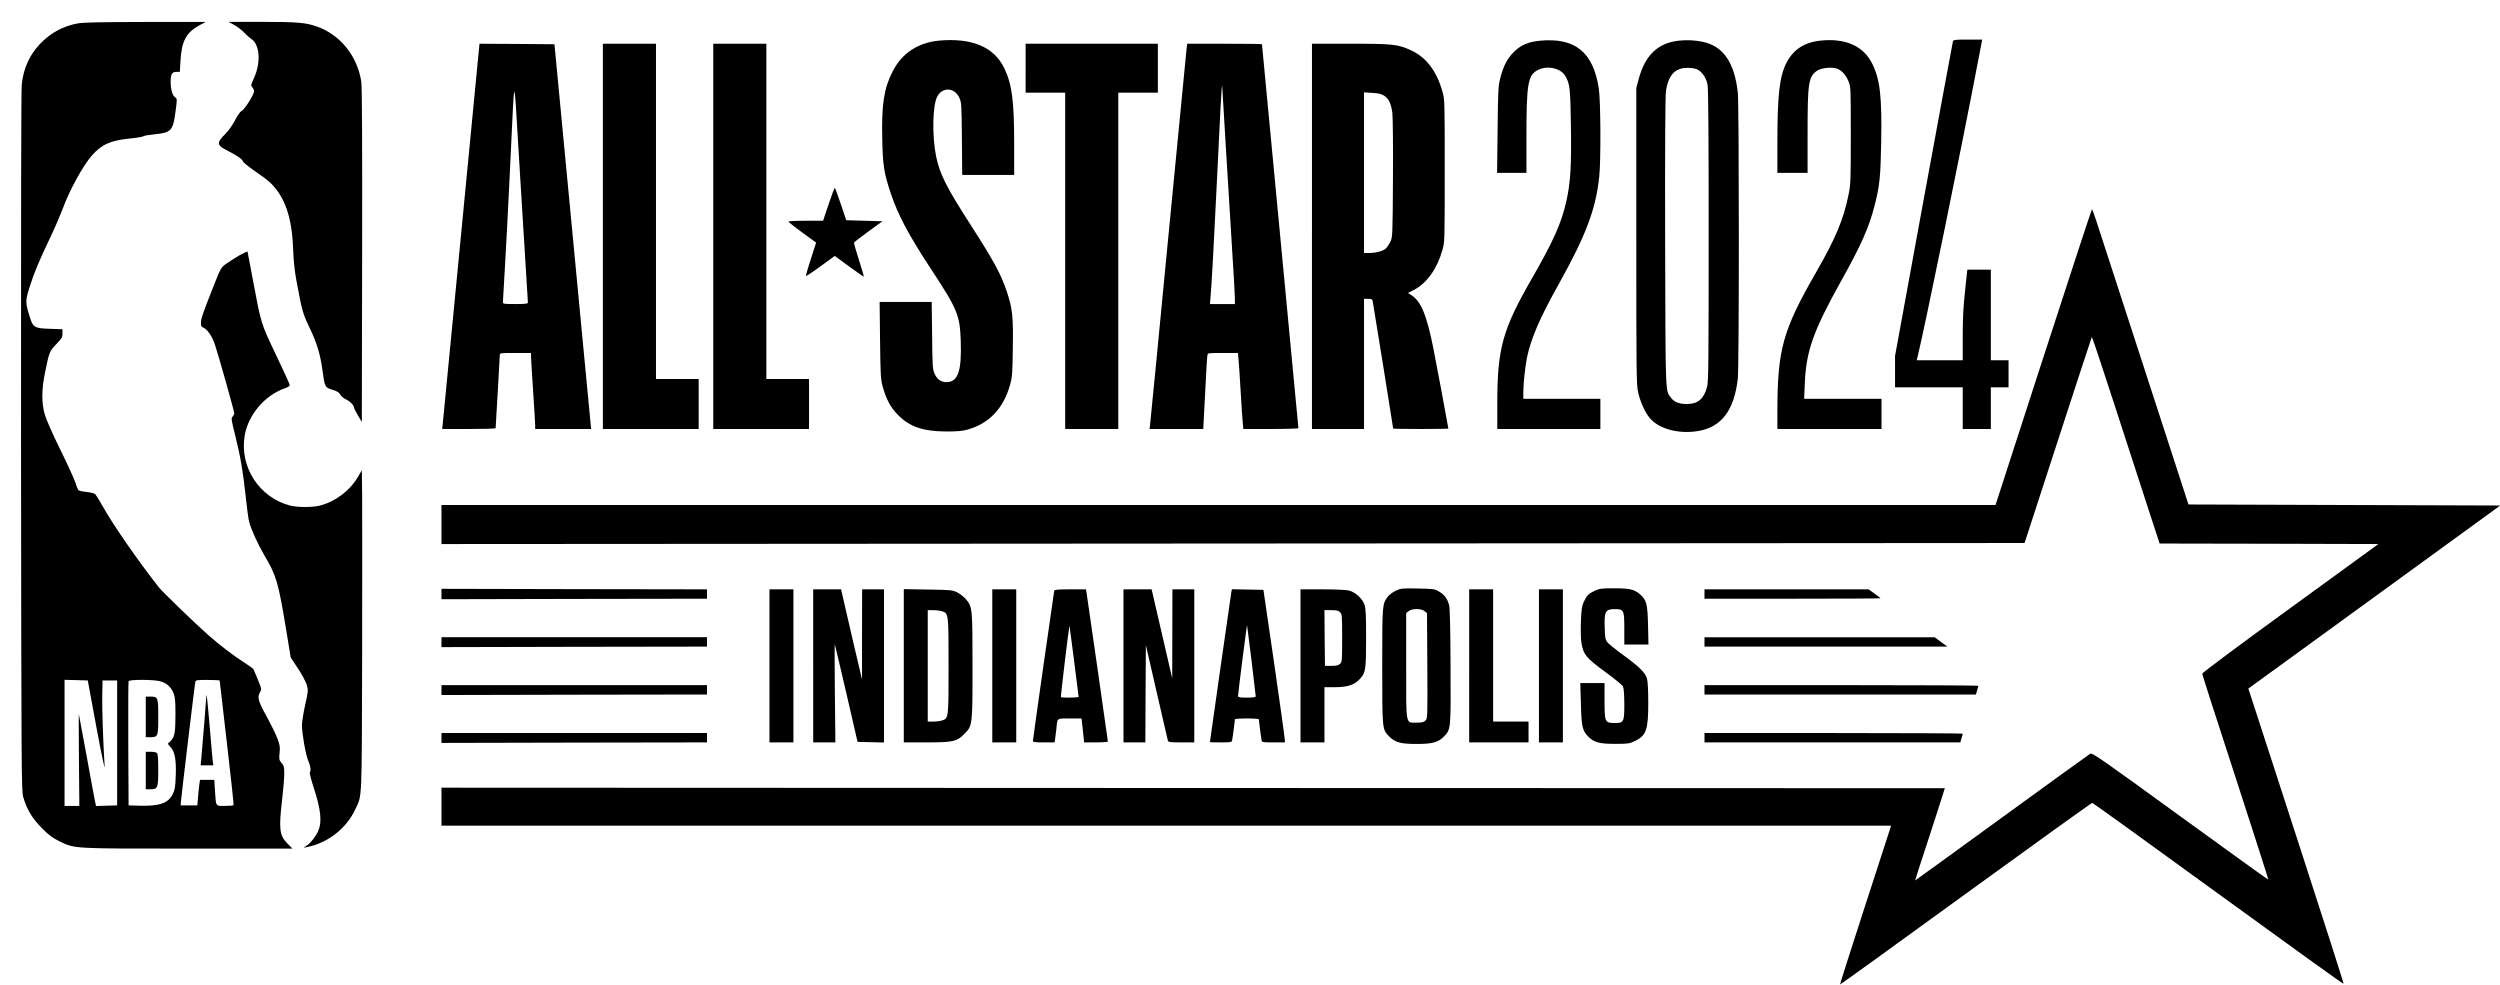
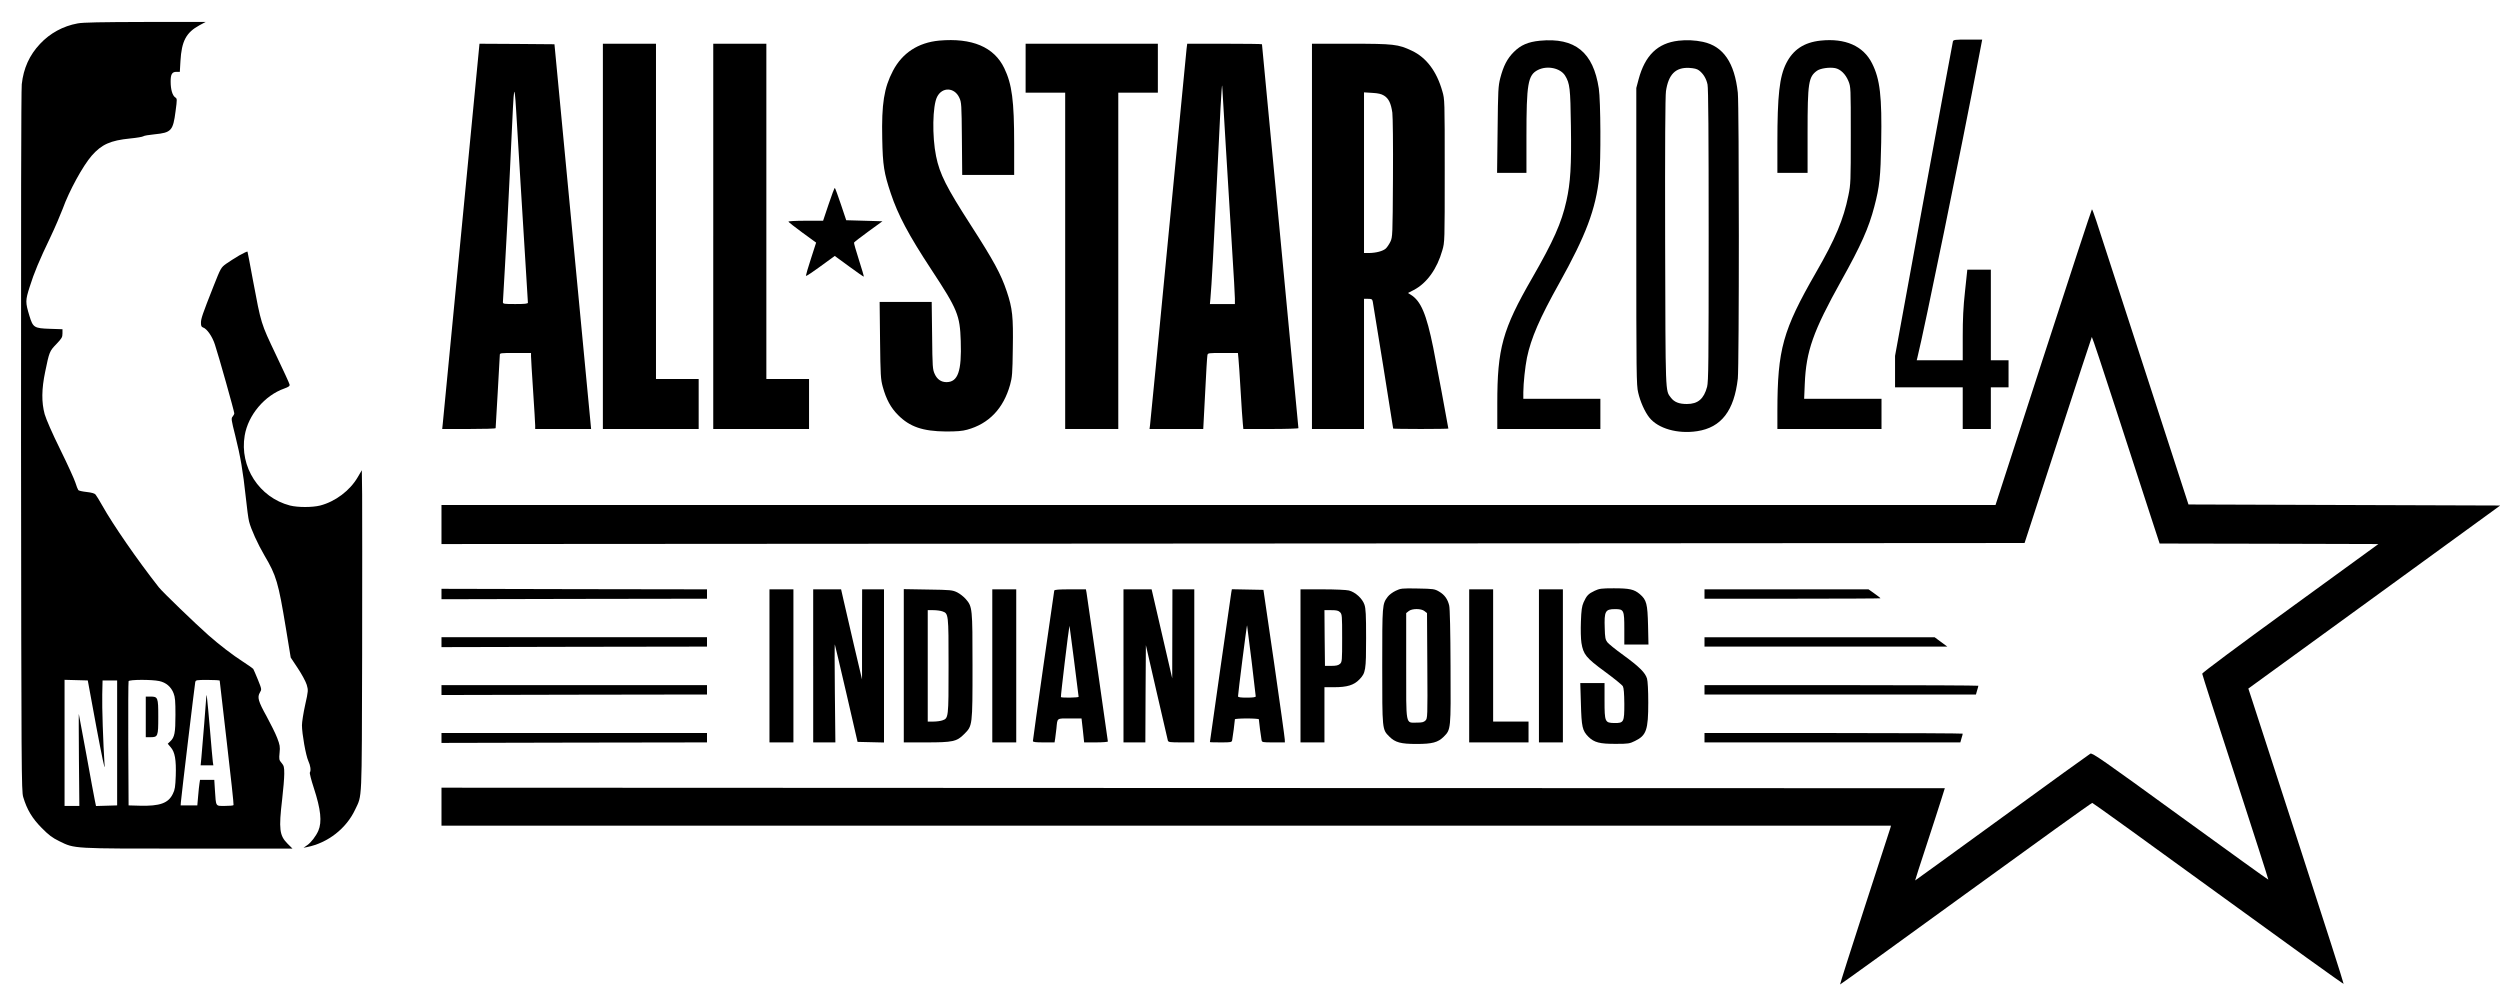
<svg xmlns="http://www.w3.org/2000/svg" version="1.0" width="2401pt" height="946pt" viewBox="0 0 2401 946" preserveAspectRatio="xMidYMid meet">
  <g transform="translate(0,946) scale(0.1,-0.1)" fill="#000000" stroke="none">
    <path d="M745 9235 c-138 -25 -265 -94 -360 -196 -102 -108 -159 -234 -176 -388 -6 -53 -8 -1366 -7 -3436 3 -3188 4 -3353 21 -3410 36 -121 86 -204 177 -296 69 -70 101 -94 170 -128 149 -73 118 -71 1240 -71 l999 0 -48 48 c-77 78 -85 137 -51 427 11 94 20 203 20 244 0 64 -3 77 -26 104 -24 28 -25 35 -19 97 6 59 3 75 -23 143 -16 42 -62 134 -101 206 -81 146 -92 184 -65 230 18 30 18 31 -19 123 -21 51 -41 98 -45 104 -4 5 -47 36 -97 68 -104 67 -227 162 -335 257 -118 104 -442 416 -475 459 -208 265 -440 601 -543 785 -28 50 -57 97 -65 106 -9 11 -40 19 -85 24 -39 4 -75 12 -80 18 -5 7 -18 39 -28 72 -10 32 -75 175 -145 317 -78 158 -135 289 -150 340 -31 114 -30 241 5 408 39 191 42 198 107 265 52 55 59 66 59 102 l0 41 -120 4 c-152 5 -163 12 -197 123 -40 132 -40 148 2 280 42 134 91 252 200 479 42 88 94 210 117 270 63 175 194 413 279 511 95 108 179 146 369 165 63 6 120 16 126 21 7 6 56 14 108 19 161 16 178 34 202 221 16 120 16 121 -5 135 -25 18 -42 75 -42 148 -1 72 13 96 55 96 l33 0 6 103 c11 193 55 275 184 345 l58 31 -580 0 c-427 -1 -598 -4 -650 -14z m181 -6760 c51 -271 82 -420 79 -375 -15 234 -26 573 -23 690 l3 135 70 0 70 0 0 -600 0 -600 -102 -3 -101 -3 -11 53 c-6 29 -43 226 -81 438 -39 212 -72 389 -73 393 -1 4 -1 -193 1 -438 l4 -445 -71 0 -71 0 0 605 0 606 112 -3 111 -3 83 -450z m604 444 c65 -14 113 -55 137 -117 15 -38 18 -76 18 -207 0 -173 -8 -216 -50 -255 l-24 -23 28 -33 c41 -46 54 -121 49 -275 -4 -105 -8 -134 -28 -173 -43 -90 -125 -119 -317 -114 l-108 3 -3 590 c-1 325 0 596 3 603 6 16 222 17 295 1z m580 4 c0 -5 31 -273 69 -598 38 -324 67 -593 64 -597 -2 -5 -40 -8 -83 -8 -92 0 -85 -11 -96 153 l-6 97 -69 0 -68 0 -5 -32 c-3 -18 -9 -73 -13 -123 l-8 -90 -80 0 -80 0 2 30 c4 54 133 1129 138 1153 5 21 9 22 120 22 63 0 115 -3 115 -7z" />
    <path d="M1400 2575 l0 -195 44 0 c73 0 76 7 76 195 0 188 -3 195 -76 195 l-44 0 0 -195z" />
-     <path d="M1400 2060 l0 -180 43 0 c72 0 77 12 77 186 0 103 -4 154 -12 162 -7 7 -34 12 -60 12 l-48 0 0 -180z" />
    <path d="M1981 2765 c-1 -32 -36 -461 -47 -582 l-7 -73 61 0 61 0 -5 33 c-2 17 -16 165 -29 327 -26 300 -32 348 -34 295z" />
-     <path d="M2250 9220 c30 -17 73 -49 95 -73 22 -23 52 -50 67 -60 84 -54 96 -227 26 -380 -29 -63 -30 -68 -15 -85 10 -10 17 -28 17 -39 0 -30 -92 -177 -119 -188 -13 -6 -39 -41 -64 -90 -25 -48 -62 -101 -93 -131 -86 -85 -83 -109 19 -160 95 -49 144 -82 150 -103 2 -10 49 -48 103 -86 148 -102 180 -131 234 -207 92 -131 137 -303 146 -563 3 -96 14 -199 30 -285 56 -302 62 -322 130 -464 69 -143 102 -255 123 -416 19 -144 23 -153 93 -173 45 -14 63 -24 76 -47 9 -16 34 -37 55 -46 39 -18 77 -57 77 -79 0 -7 17 -40 38 -75 l37 -63 3 1599 c2 1094 -1 1621 -8 1669 -38 248 -203 452 -428 531 -108 37 -185 44 -527 44 l-320 0 55 -30z" />
    <path d="M9019 9070 c-200 -19 -353 -118 -443 -290 -86 -164 -110 -317 -103 -650 5 -260 17 -332 82 -527 69 -207 172 -401 389 -731 253 -385 275 -439 283 -687 10 -290 -27 -395 -137 -395 -51 0 -90 27 -113 78 -20 44 -22 65 -25 370 l-4 322 -250 0 -250 0 4 -367 c4 -339 6 -374 26 -448 33 -120 77 -201 147 -271 112 -113 237 -156 460 -158 104 0 156 4 203 17 209 57 349 203 413 432 20 71 23 109 26 350 5 304 -3 382 -58 546 -55 165 -126 296 -347 639 -233 362 -297 488 -332 660 -39 191 -34 484 10 570 49 97 167 92 213 -8 21 -45 22 -63 25 -394 l3 -348 250 0 249 0 0 298 c0 416 -21 573 -95 727 -98 204 -310 293 -626 265z" />
    <path d="M14790 9069 c-114 -11 -185 -42 -251 -108 -64 -64 -100 -134 -131 -253 -19 -77 -21 -114 -25 -495 l-5 -413 141 0 141 0 0 348 c0 509 14 591 110 640 89 45 215 19 261 -54 46 -76 51 -119 56 -482 6 -386 -4 -547 -43 -721 -47 -212 -126 -388 -329 -741 -285 -494 -335 -676 -335 -1205 l0 -245 495 0 495 0 0 145 0 145 -370 0 -370 0 0 63 c1 90 17 242 35 332 39 187 122 379 311 717 255 458 350 708 383 1020 17 150 14 733 -4 848 -53 349 -228 491 -565 459z" />
    <path d="M16120 9069 c-200 -23 -321 -140 -383 -371 l-22 -83 0 -1425 c0 -1329 1 -1430 18 -1500 20 -88 64 -186 107 -240 84 -106 272 -160 460 -131 231 35 355 196 390 506 13 120 13 2615 0 2744 -31 288 -139 447 -335 489 -73 16 -161 20 -235 11z m197 -285 c41 -31 70 -78 82 -135 8 -34 11 -489 11 -1447 0 -1230 -2 -1405 -15 -1457 -31 -116 -88 -165 -194 -165 -76 0 -121 18 -154 61 -54 72 -51 10 -55 1494 -2 933 1 1403 8 1450 24 161 92 229 222 223 48 -3 75 -9 95 -24z" />
    <path d="M17485 9070 c-159 -17 -264 -87 -330 -218 -65 -129 -85 -308 -85 -764 l0 -288 145 0 145 0 0 388 c0 479 9 534 91 593 33 23 118 35 173 25 52 -10 101 -58 128 -124 23 -57 23 -60 23 -522 0 -444 -1 -470 -23 -577 -47 -231 -124 -415 -313 -743 -317 -552 -368 -735 -369 -1327 l0 -173 500 0 500 0 0 145 0 145 -371 0 -372 0 6 143 c13 316 80 505 351 992 188 336 264 507 317 711 51 193 60 285 66 616 8 441 -11 608 -88 760 -84 167 -257 243 -494 218z" />
    <path d="M18756 9063 c-3 -10 -129 -694 -281 -1519 l-275 -1502 0 -151 0 -151 325 0 325 0 0 -200 0 -200 135 0 135 0 0 200 0 200 85 0 85 0 0 130 0 130 -85 0 -85 0 0 435 0 435 -113 0 -113 0 -22 -207 c-17 -154 -22 -268 -22 -435 l0 -228 -221 0 -221 0 7 28 c64 256 426 2021 588 2875 l34 177 -138 0 c-122 0 -138 -2 -143 -17z" />
    <path d="M4431 7238 c-96 -992 -176 -1824 -179 -1850 l-5 -48 257 0 c141 0 256 3 256 8 0 4 9 158 20 342 11 184 20 345 20 358 0 22 1 22 150 22 l150 0 0 -32 c0 -18 9 -168 20 -333 11 -165 20 -315 20 -332 l0 -33 269 0 268 0 -5 53 c-3 28 -82 860 -176 1847 l-171 1795 -360 3 -360 2 -174 -1802z m569 452 c16 -272 39 -637 50 -810 11 -173 20 -321 20 -327 0 -10 -31 -13 -120 -13 -111 0 -120 1 -120 19 0 10 9 167 20 348 11 180 31 569 45 863 34 723 35 748 42 800 5 31 11 -22 20 -170 7 -118 26 -438 43 -710z" />
    <path d="M5790 7190 l0 -1850 460 0 460 0 0 240 0 240 -205 0 -205 0 0 1610 0 1610 -255 0 -255 0 0 -1850z" />
    <path d="M6850 7190 l0 -1850 460 0 460 0 0 240 0 240 -205 0 -205 0 0 1610 0 1610 -255 0 -255 0 0 -1850z" />
    <path d="M9850 8805 l0 -235 190 0 190 0 0 -1615 0 -1615 255 0 255 0 0 1615 0 1615 190 0 190 0 0 235 0 235 -635 0 -635 0 0 -235z" />
    <path d="M11396 8993 c-3 -27 -82 -842 -176 -1813 -93 -971 -172 -1782 -175 -1802 l-5 -38 258 0 258 0 18 343 c9 188 19 352 22 365 4 22 7 22 148 22 l145 0 5 -52 c3 -29 13 -170 21 -313 8 -143 18 -284 21 -312 l5 -53 265 0 c145 0 264 4 264 8 0 4 -79 834 -175 1845 -96 1010 -175 1839 -175 1842 0 3 -162 5 -359 5 l-359 0 -6 -47z m379 -978 c19 -324 46 -765 60 -980 14 -214 25 -414 25 -442 l0 -53 -120 0 -120 0 5 53 c10 99 35 553 60 1082 31 660 49 999 53 960 1 -16 18 -295 37 -620z" />
    <path d="M12600 7190 l0 -1850 250 0 250 0 0 625 0 625 39 0 c35 0 40 -3 45 -27 6 -28 196 -1211 196 -1219 0 -2 119 -4 265 -4 146 0 265 2 265 4 0 10 -123 667 -145 776 -66 325 -119 450 -217 510 l-26 16 56 29 c125 65 224 203 274 381 23 78 23 84 23 764 0 680 0 686 -23 764 -54 191 -153 323 -293 389 -131 62 -173 67 -588 67 l-371 0 0 -1850z m692 1352 c45 -28 67 -74 80 -164 5 -41 8 -304 6 -632 -3 -547 -4 -562 -24 -606 -12 -25 -32 -55 -45 -67 -28 -25 -93 -42 -161 -43 l-48 0 0 771 0 772 79 -5 c57 -3 87 -10 113 -26z" />
    <path d="M7959 7501 l-54 -161 -168 0 c-98 0 -167 -4 -165 -9 2 -5 62 -52 134 -105 l132 -96 -49 -152 c-27 -83 -49 -158 -49 -165 0 -11 46 20 251 170 l26 19 138 -101 c76 -56 140 -100 141 -98 2 2 -19 74 -47 161 -28 87 -49 161 -47 166 2 5 64 53 138 107 l135 98 -174 5 -174 5 -51 152 c-28 83 -54 154 -58 158 -3 4 -30 -66 -59 -154z" />
    <path d="M19625 6030 l-460 -1420 -7462 0 -7463 0 0 -187 0 -188 7602 5 7602 5 321 987 c176 543 323 989 325 992 3 2 106 -307 229 -687 124 -381 269 -828 323 -994 l99 -303 1051 -2 1050 -3 -846 -615 c-497 -361 -846 -621 -846 -630 0 -8 144 -456 320 -995 175 -539 317 -981 315 -983 -2 -2 -382 272 -845 608 -747 543 -845 611 -864 602 -11 -6 -394 -282 -851 -615 -456 -332 -831 -603 -832 -603 -1 1 47 152 108 336 60 184 125 383 143 442 l34 108 -7219 2 -7219 3 0 -182 0 -183 6961 0 6960 0 -6 -22 c-4 -13 -115 -355 -247 -761 -132 -407 -238 -740 -236 -742 2 -2 545 390 1207 871 662 481 1209 874 1215 873 6 0 551 -393 1211 -873 660 -480 1201 -869 1203 -865 2 5 -186 592 -418 1306 -232 714 -439 1350 -459 1414 l-38 116 1210 879 1209 879 -1497 5 -1497 5 -424 1305 c-233 718 -441 1356 -461 1418 -20 61 -39 112 -42 112 -3 0 -213 -639 -466 -1420z" />
    <path d="M2298 7007 c-42 -25 -99 -61 -127 -81 -49 -36 -51 -40 -120 -214 -108 -274 -121 -312 -121 -353 0 -29 5 -39 20 -44 37 -12 89 -86 114 -164 35 -104 186 -642 186 -660 0 -8 -7 -22 -16 -32 -15 -17 -13 -30 25 -181 51 -204 75 -347 101 -589 11 -105 25 -211 32 -237 18 -73 83 -216 148 -327 114 -193 133 -257 206 -700 l46 -280 69 -104 c39 -59 76 -128 85 -158 15 -52 15 -58 -15 -192 -17 -77 -31 -165 -31 -196 0 -82 37 -290 61 -343 21 -46 27 -91 15 -111 -4 -6 13 -73 38 -149 67 -205 80 -326 43 -411 -22 -50 -68 -111 -105 -137 l-37 -26 35 7 c199 40 376 178 461 360 68 145 63 42 67 1485 1 718 1 1411 0 1540 l-3 234 -40 -68 c-75 -128 -214 -233 -360 -271 -76 -19 -214 -19 -290 0 -296 77 -486 372 -435 672 33 197 191 385 381 452 42 15 53 24 50 38 -1 10 -61 139 -132 288 -144 303 -140 289 -220 715 -27 146 -50 268 -52 273 -1 4 -37 -12 -79 -36z" />
    <path d="M4240 3755 l0 -50 1275 3 1275 2 0 45 0 45 -1275 2 -1275 3 0 -50z" />
    <path d="M13404 3786 c-28 -13 -63 -39 -76 -57 -53 -71 -53 -72 -53 -664 0 -617 -1 -610 68 -679 57 -57 110 -71 262 -71 151 0 205 15 260 69 70 71 69 64 66 676 -1 329 -6 561 -13 585 -15 62 -45 103 -96 133 -45 26 -53 27 -207 30 -152 3 -163 1 -211 -22z m277 -195 l24 -19 3 -506 c3 -497 2 -506 -18 -526 -16 -16 -33 -20 -83 -20 -110 0 -102 -41 -102 547 l0 505 24 19 c32 26 120 26 152 0z" />
    <path d="M15315 3786 c-60 -28 -77 -46 -106 -110 -17 -39 -22 -75 -26 -185 -3 -78 -1 -166 5 -205 18 -111 44 -144 226 -277 87 -64 165 -127 172 -140 9 -17 13 -67 14 -170 0 -175 -4 -184 -97 -183 -89 2 -93 10 -93 215 l0 169 -116 0 -117 0 6 -197 c6 -226 14 -260 72 -319 56 -55 109 -69 266 -68 116 0 130 2 182 28 109 53 127 106 127 369 0 118 -5 205 -12 230 -17 57 -75 114 -227 225 -74 53 -144 110 -155 125 -18 24 -22 46 -24 133 -6 164 5 184 98 184 86 0 90 -8 90 -192 l0 -148 116 0 116 0 -4 183 c-5 208 -14 245 -79 301 -55 46 -98 56 -250 56 -120 0 -139 -3 -184 -24z" />
    <path d="M7390 3065 l0 -735 115 0 115 0 0 735 0 735 -115 0 -115 0 0 -735z" />
    <path d="M7810 3065 l0 -735 107 0 106 0 -5 478 c-3 262 -3 470 0 462 3 -8 53 -222 112 -475 l106 -460 127 -3 127 -3 0 736 0 735 -105 0 -105 0 -1 -432 0 -433 -79 335 c-42 184 -87 379 -100 433 l-22 97 -134 0 -134 0 0 -735z" />
    <path d="M8680 3066 l0 -736 213 0 c259 0 296 8 367 80 80 80 80 76 80 655 0 557 -1 568 -65 642 -19 22 -56 51 -82 64 -46 22 -60 24 -280 27 l-233 4 0 -736z m369 523 c61 -21 61 -21 61 -524 0 -503 0 -503 -61 -524 -18 -6 -56 -11 -85 -11 l-54 0 0 535 0 535 54 0 c29 0 67 -5 85 -11z" />
    <path d="M9530 3065 l0 -735 115 0 115 0 0 735 0 735 -115 0 -115 0 0 -735z" />
    <path d="M10125 3788 c-4 -15 -205 -1427 -205 -1445 0 -10 27 -13 104 -13 l104 0 6 38 c3 20 8 64 12 97 10 102 0 95 128 95 l113 0 13 -115 12 -115 114 0 c63 0 114 4 114 9 0 10 -197 1379 -205 1429 l-6 32 -150 0 c-111 0 -151 -3 -154 -12z m234 -1020 c1 -9 -163 -11 -170 -3 -4 4 75 661 82 685 1 4 86 -653 88 -682z" />
    <path d="M10790 3065 l0 -735 105 0 105 0 2 467 3 467 103 -449 c57 -248 106 -458 108 -467 5 -16 20 -18 130 -18 l124 0 0 735 0 735 -105 0 -105 0 -1 -427 -1 -428 -93 402 c-51 222 -96 414 -99 428 l-6 25 -135 0 -135 0 0 -735z" />
    <path d="M11825 3768 c-5 -30 -205 -1428 -205 -1435 0 -2 47 -3 105 -3 100 0 105 1 109 23 5 23 26 184 26 199 0 4 52 8 115 8 63 0 115 -4 115 -8 0 -15 21 -176 26 -199 4 -22 8 -23 114 -23 l110 0 -1 28 c0 15 -46 344 -102 732 l-103 705 -151 3 -152 3 -6 -33z m195 -654 c22 -182 40 -336 40 -342 0 -8 -26 -12 -85 -12 -61 0 -85 3 -85 13 0 25 84 690 87 681 1 -5 20 -158 43 -340z" />
    <path d="M12490 3065 l0 -735 115 0 115 0 0 265 0 265 93 0 c125 0 190 20 242 74 61 63 65 87 65 398 0 225 -3 283 -16 321 -20 59 -87 120 -149 136 -25 6 -133 11 -254 11 l-211 0 0 -735z m380 515 c19 -19 20 -33 20 -248 0 -220 -1 -230 -21 -248 -16 -14 -36 -19 -82 -19 l-62 0 -3 268 -2 267 65 0 c52 0 69 -4 85 -20z" />
    <path d="M14110 3065 l0 -735 285 0 285 0 0 100 0 100 -170 0 -170 0 0 635 0 635 -115 0 -115 0 0 -735z" />
    <path d="M14780 3065 l0 -735 115 0 115 0 0 735 0 735 -115 0 -115 0 0 -735z" />
    <path d="M16370 3755 l0 -45 845 0 c465 0 845 2 845 4 0 3 -26 23 -57 45 l-58 41 -787 0 -788 0 0 -45z" />
    <path d="M4240 3293 l0 -48 1275 3 1275 2 0 45 0 45 -1275 0 -1275 0 0 -47z" />
    <path d="M16370 3295 l0 -45 1166 0 1166 0 -61 45 -61 45 -1105 0 -1105 0 0 -45z" />
    <path d="M4240 2833 l0 -48 1275 3 1275 2 0 45 0 45 -1275 0 -1275 0 0 -47z" />
    <path d="M16370 2835 l0 -45 1303 0 1304 0 11 39 c7 21 12 41 12 45 0 3 -592 6 -1315 6 l-1315 0 0 -45z" />
    <path d="M4240 2373 l0 -48 1275 3 1275 2 0 45 0 45 -1275 0 -1275 0 0 -47z" />
    <path d="M16370 2375 l0 -45 1228 0 1229 0 11 39 c7 21 12 41 12 45 0 3 -558 6 -1240 6 l-1240 0 0 -45z" />
  </g>
</svg>